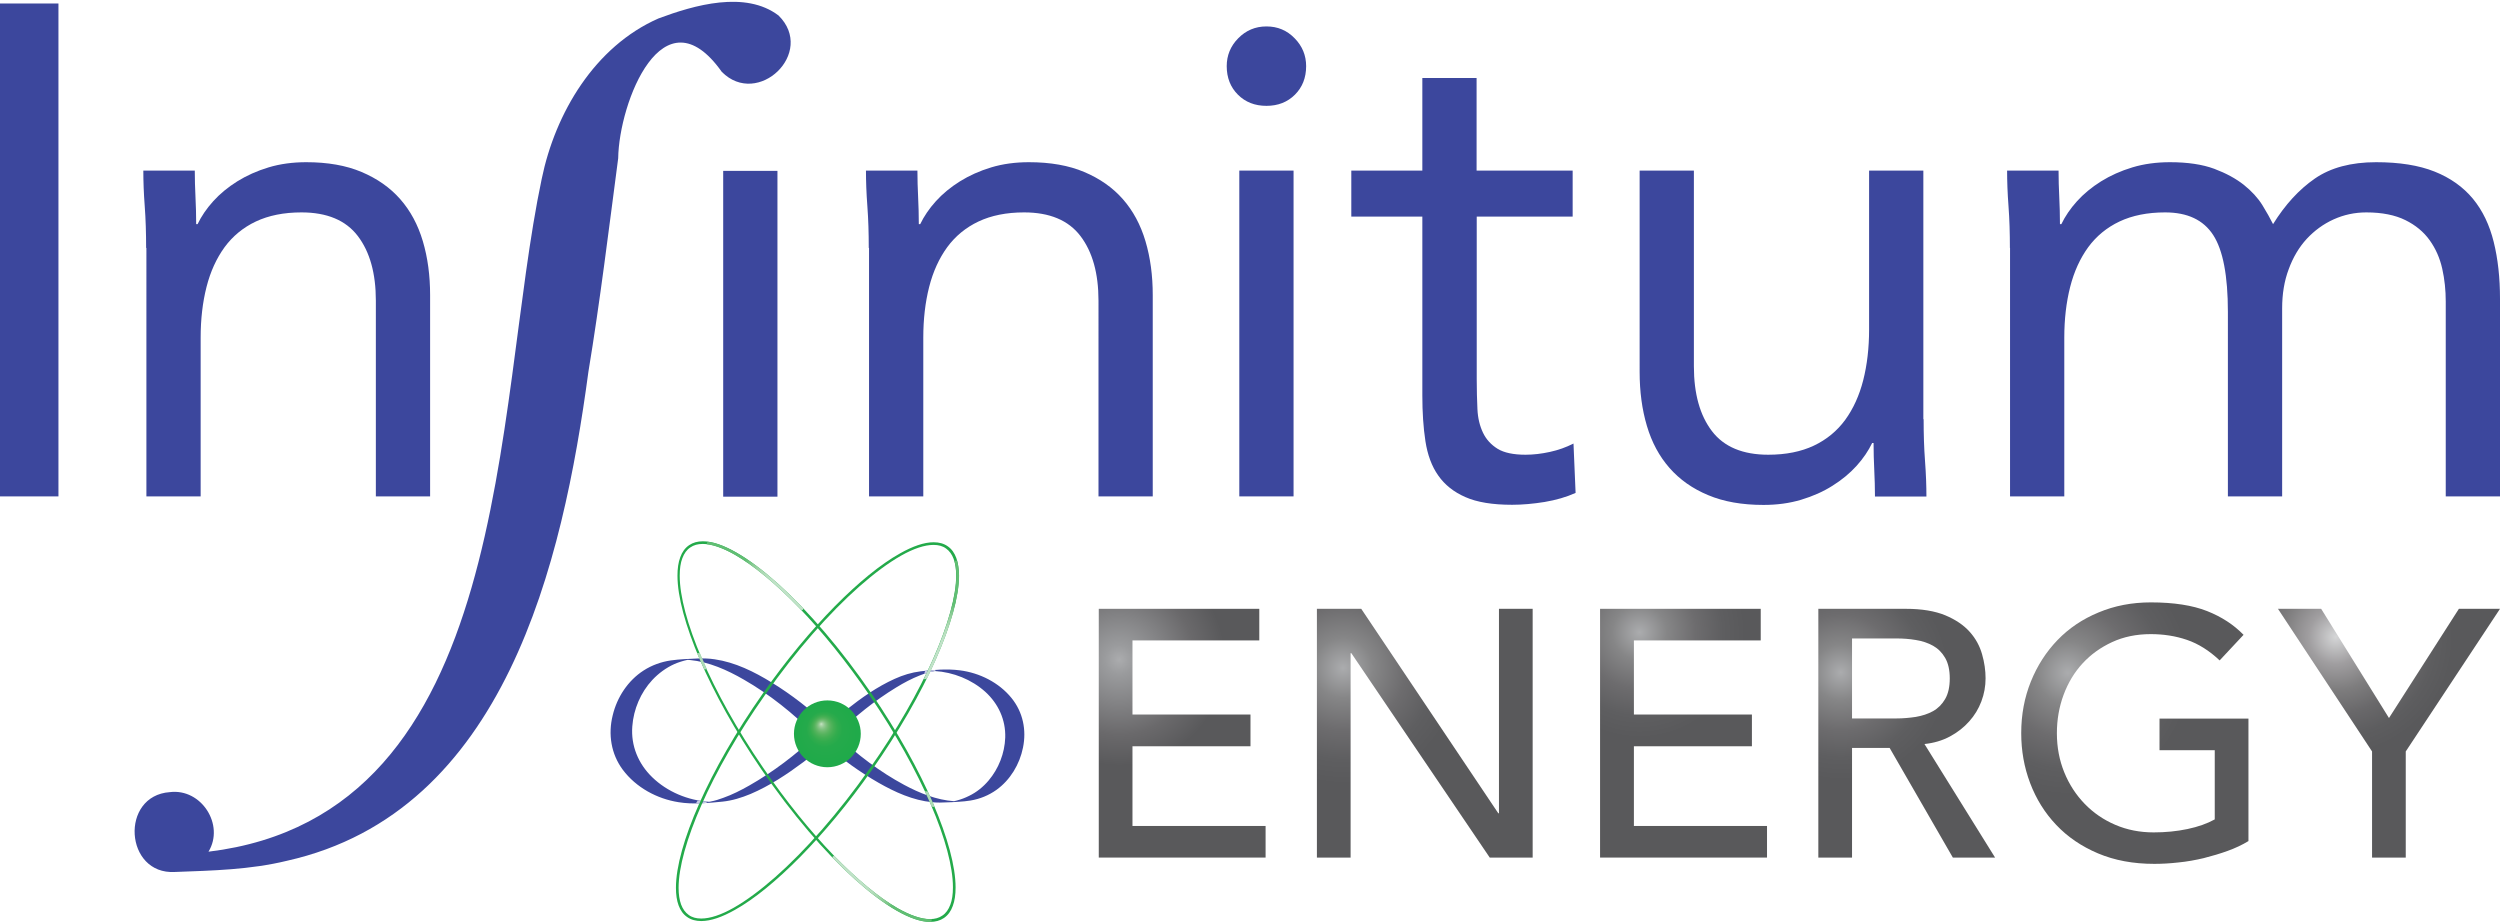
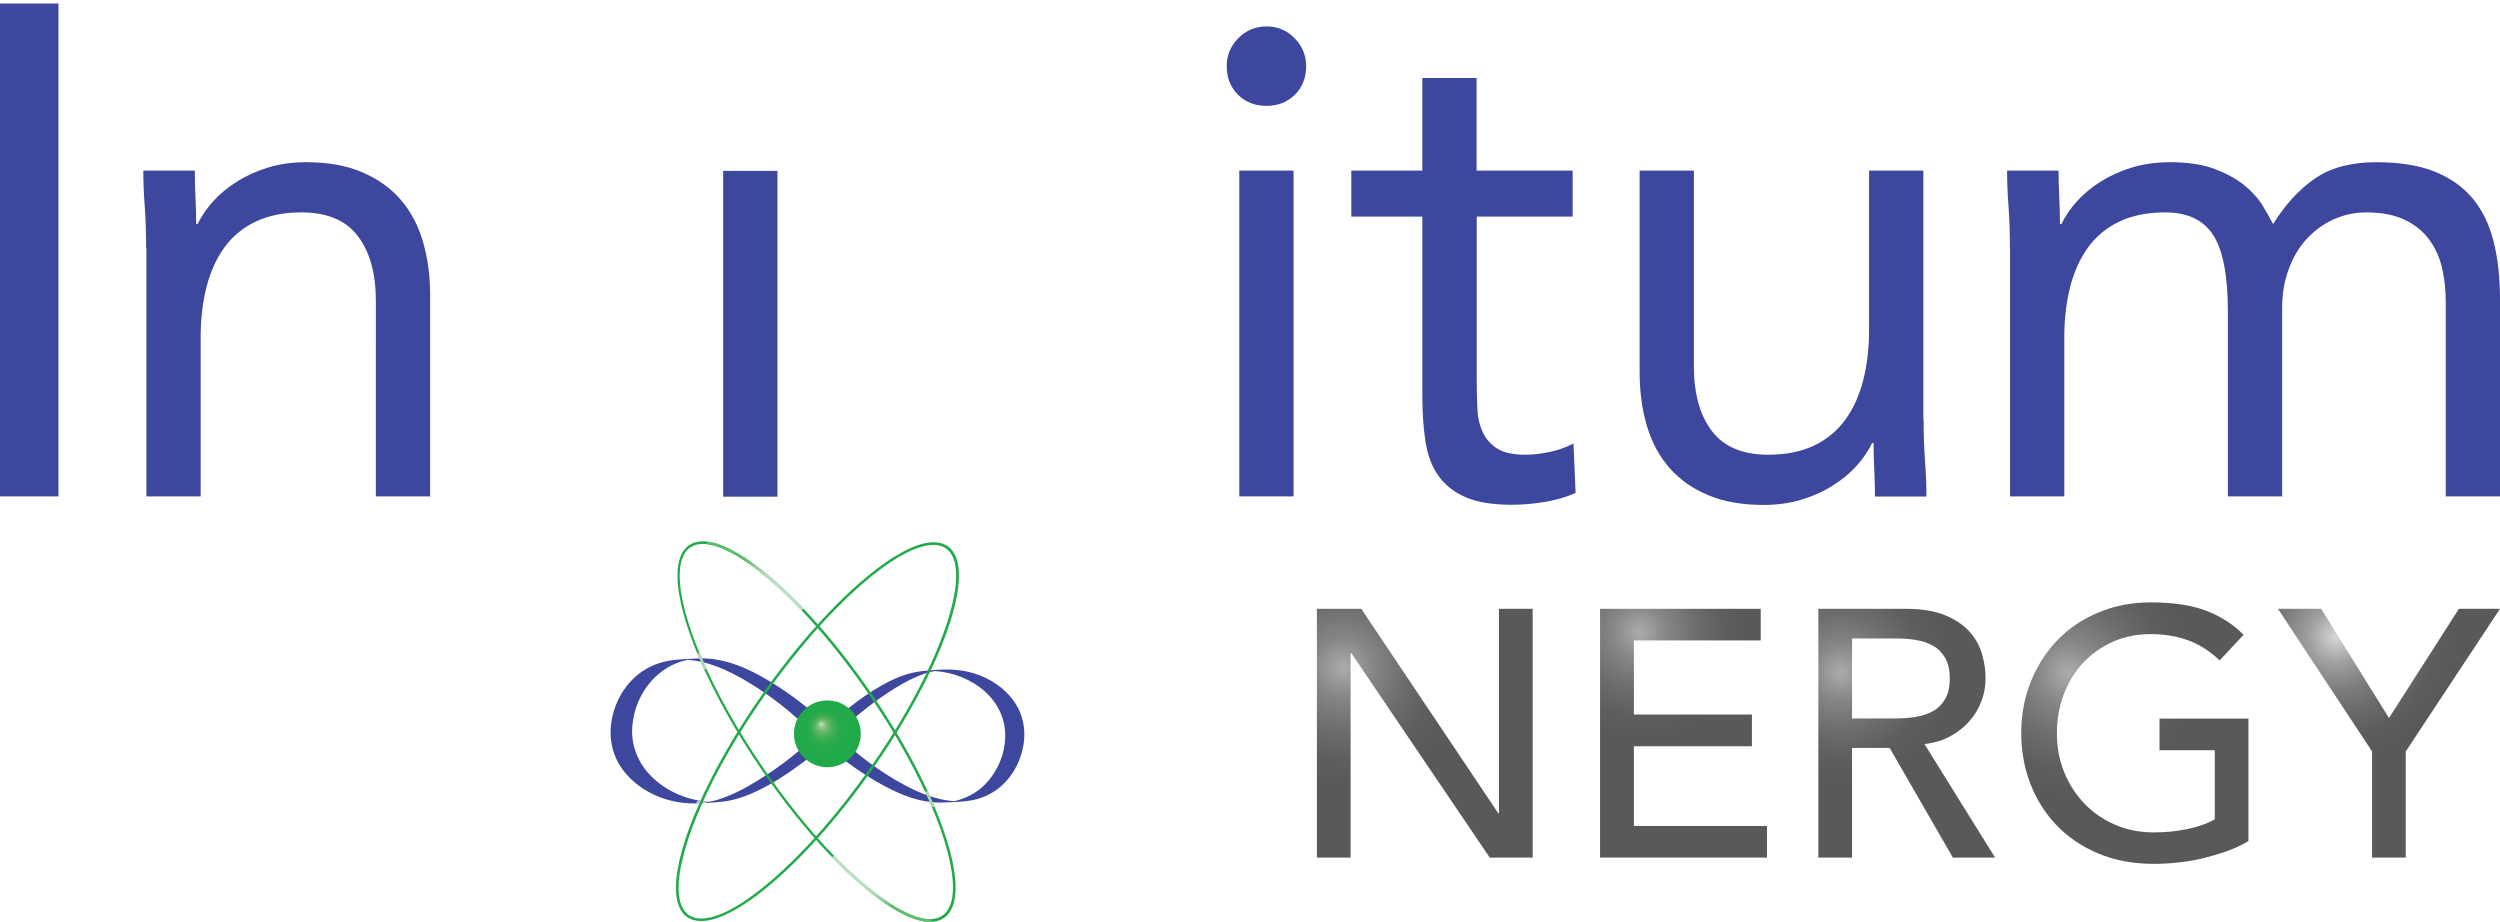
<svg xmlns="http://www.w3.org/2000/svg" version="1.1" id="Layer_3" x="0px" y="0px" viewBox="0 0 1787.9 659.3" style="enable-background:new 0 0 1787.9 659.3;" xml:space="preserve">
  <style type="text/css">
	.st0{fill:#3C479D;}
	.st1{fill:#23AA4A;}
	.st2{fill:url(#SVGID_1_);}
	.st3{fill:url(#SVGID_00000057122318829231911460000012409300075920447138_);}
	.st4{fill:url(#SVGID_00000179648081147868888600000003635373565644799106_);}
	.st5{fill:url(#SVGID_00000169533461371085390380000001836438917239932583_);}
	.st6{fill:url(#SVGID_00000044860091492839077960000009900253495736573581_);}
	.st7{fill:url(#SVGID_00000079485894405596088160000001864305823329449355_);}
	.st8{fill:url(#SVGID_00000103232560071392660710000005622594505020195505_);}
	.st9{fill:url(#SVGID_00000016046390982298863360000015179036708473827973_);}
	.st10{fill:url(#SVGID_00000096032605706989748490000016798722852043930810_);}
	.st11{fill:url(#SVGID_00000095319942060846072750000014334425709837287839_);}
	.st12{fill:url(#SVGID_00000112595346463191810210000009915619421384457402_);}
	.st13{fill:url(#SVGID_00000008855824918140750860000005252605269748144033_);}
	.st14{fill:url(#SVGID_00000110442420079465291210000006571903251240572076_);}
	.st15{fill:url(#SVGID_00000174574501386887390240000009424023082553059470_);}
</style>
  <rect y="2.5" class="st0" width="41.8" height="352.5" />
  <path class="st0" d="M104.5,177.3c0-10.6-0.3-20.6-1-29.9c-0.7-9.3-1-17.8-1-25.4h36.8c0,6.3,0.2,12.6,0.5,18.9  c0.3,6.3,0.5,12.8,0.5,19.4h1c2.7-5.6,6.4-11.1,11.2-16.4c4.8-5.3,10.5-10,17.2-14.2c6.6-4.1,14.1-7.5,22.4-10  c8.3-2.5,17.3-3.7,26.9-3.7c15.3,0,28.5,2.3,39.6,7c11.1,4.7,20.3,11.1,27.6,19.4c7.3,8.3,12.7,18.3,16.2,30.1  c3.5,11.8,5.2,24.6,5.2,38.6v143.9h-38.8V215.1c0-19.6-4.3-35-12.9-46.3c-8.6-11.3-22.1-16.9-40.3-16.9c-12.6,0-23.5,2.2-32.6,6.5  c-9.1,4.3-16.6,10.5-22.4,18.4c-5.8,8-10.1,17.4-12.9,28.4c-2.8,11-4.2,23.1-4.2,36.3v113.5h-38.8V177.3z" />
-   <path class="st0" d="M621.3,177.3c0-10.6-0.3-20.6-1-29.9c-0.7-9.3-1-17.8-1-25.4h36.8c0,6.3,0.2,12.6,0.5,18.9  c0.3,6.3,0.5,12.8,0.5,19.4h1c2.7-5.6,6.4-11.1,11.2-16.4c4.8-5.3,10.5-10,17.2-14.2c6.6-4.1,14.1-7.5,22.4-10  c8.3-2.5,17.3-3.7,26.9-3.7c15.3,0,28.5,2.3,39.6,7c11.1,4.7,20.3,11.1,27.6,19.4c7.3,8.3,12.7,18.3,16.2,30.1  c3.5,11.8,5.2,24.6,5.2,38.6v143.9h-38.8V215.1c0-19.6-4.3-35-12.9-46.3c-8.6-11.3-22.1-16.9-40.3-16.9c-12.6,0-23.5,2.2-32.6,6.5  c-9.1,4.3-16.6,10.5-22.4,18.4c-5.8,8-10.1,17.4-12.9,28.4c-2.8,11-4.2,23.1-4.2,36.3v113.5h-38.8V177.3z" />
  <path class="st0" d="M877.3,47.3c0-7.6,2.7-14.3,8.2-19.9c5.5-5.6,12.2-8.5,20.2-8.5c8,0,14.7,2.8,20.2,8.5  c5.5,5.6,8.2,12.3,8.2,19.9c0,8.3-2.7,15.1-8,20.4c-5.3,5.3-12.1,8-20.4,8c-8.3,0-15.1-2.7-20.4-8C880,62.4,877.3,55.6,877.3,47.3z" />
  <rect x="886.3" y="122" class="st0" width="38.8" height="233" />
  <path class="st0" d="M1124.8,154.9h-68.7v116.5c0,7.6,0.2,14.7,0.5,21.2c0.3,6.5,1.7,12.1,4,16.9c2.3,4.8,5.8,8.6,10.5,11.5  c4.6,2.8,11.3,4.2,19.9,4.2c5.6,0,11.5-0.7,17.4-2c6-1.3,11.6-3.3,16.9-6l1.5,35.3c-6.6,3-14,5.1-22.2,6.5c-8.1,1.3-15.9,2-23.2,2  c-13.9,0-25.1-1.8-33.4-5.5c-8.3-3.6-14.8-8.8-19.4-15.4c-4.7-6.6-7.7-14.9-9.2-24.6c-1.5-9.8-2.2-20.7-2.2-32.6v-128h-50.8V122  h50.8V55.8h38.8V122h68.7V154.9z" />
  <path class="st0" d="M1375.7,299.8c0,10.6,0.3,20.6,1,29.9c0.7,9.3,1,17.8,1,25.4h-36.8c0-6.3-0.2-12.6-0.5-18.9  c-0.3-6.3-0.5-12.8-0.5-19.4h-1c-2.7,5.6-6.4,11.1-11.2,16.4c-4.8,5.3-10.5,10-17.2,14.2c-6.6,4.2-14.1,7.5-22.4,10  c-8.3,2.5-17.3,3.7-26.9,3.7c-15.3,0-28.5-2.3-39.6-7c-11.1-4.6-20.3-11.1-27.6-19.4c-7.3-8.3-12.7-18.3-16.2-30.1  c-3.5-11.8-5.2-24.6-5.2-38.6V122h38.8V262c0,19.6,4.3,35,12.9,46.3c8.6,11.3,22.1,16.9,40.3,16.9c12.6,0,23.5-2.2,32.6-6.5  c9.1-4.3,16.6-10.5,22.4-18.4c5.8-8,10.1-17.4,12.9-28.4c2.8-11,4.2-23.1,4.2-36.3V122h38.8V299.8z" />
  <path class="st0" d="M1437.4,177.3c0-10.6-0.3-20.6-1-29.9c-0.7-9.3-1-17.8-1-25.4h36.8c0,6.3,0.2,12.6,0.5,18.9  c0.3,6.3,0.5,12.8,0.5,19.4h1c2.7-5.6,6.4-11.1,11.2-16.4c4.8-5.3,10.5-10,17.2-14.2c6.6-4.1,14.1-7.5,22.4-10  c8.3-2.5,17.3-3.7,26.9-3.7c12.6,0,23.2,1.6,31.6,4.7c8.5,3.2,15.5,7,21.2,11.5c5.6,4.5,10,9.3,13.2,14.4c3.2,5.2,5.7,9.7,7.7,13.7  c8.6-13.9,18.6-24.8,29.9-32.6c11.3-7.8,25.9-11.7,43.8-11.7c16.6,0,30.5,2.2,41.8,6.7c11.3,4.5,20.4,11,27.4,19.4  c7,8.5,11.9,18.8,14.9,30.9c3,12.1,4.5,25.6,4.5,40.6v141.4h-38.8V215.6c0-8-0.8-15.8-2.5-23.4c-1.7-7.6-4.7-14.4-9-20.4  c-4.3-6-10.1-10.8-17.4-14.4c-7.3-3.6-16.6-5.5-27.9-5.5c-8.3,0-16.1,1.7-23.4,5c-7.3,3.3-13.7,8-19.2,13.9  c-5.5,6-9.8,13.2-12.9,21.7c-3.2,8.5-4.7,17.8-4.7,28.1v134.4h-38.8V223.1c0-25.9-3.5-44.2-10.5-55c-7-10.8-18.4-16.2-34.4-16.2  c-12.6,0-23.5,2.2-32.6,6.5c-9.1,4.3-16.6,10.5-22.4,18.4c-5.8,8-10.1,17.4-12.9,28.4c-2.8,11-4.2,23.1-4.2,36.3v113.5h-38.8V177.3z  " />
  <path class="st0" d="M628.3,559.8c11.7,6.7,24.7,12.6,38.3,13.9c3.7,0.4,7.3,0.3,11,0.1c1,0,5.5-0.2,7.9-0.4  c2.9-0.2,5.8-0.4,8.6-0.9c6.7-1.1,13-3.7,18.5-7.6c9.9-7.1,16.6-18.3,19-30.2c2.6-12.6,0-25.4-8.2-35.5c-9-11.1-22.8-18-36.9-19.8  c-9.2-1.2-18.9-0.4-28.1,0.7c-6.5,0.8-12.6,2.7-18.6,5.4c-12.4,5.6-23.8,13.6-34.5,22.1c-4.6,3.6-9.1,7.4-13.5,11.3  c-12.2-11.6-25.7-22.1-39.9-30.8c-12.5-7.7-26.2-14.5-40.8-16.6c-3.9-0.6-7.8-0.7-11.8-0.6c-6.5,0.3-13.1,0.5-19.5,1.4  c-6.9,1-13.6,3.4-19.5,7.2c-11.2,7.2-19,19.1-22.1,32c-3.4,13.6-1.2,27.7,7.2,39c9.5,12.7,24.5,20.8,39.9,23.2  c10.3,1.7,21,0.6,31.3-0.4c7-0.7,13.7-2.8,20.2-5.5c13.6-5.8,26.1-14.1,37.9-22.9c5.3-4,10.5-8.1,15.6-12.4  C602.1,542.9,615,552.2,628.3,559.8 M641,491.6c5.4-3.3,11-6.3,16.9-8.6c2.7-1.1,5.4-2,8.2-2.6c0.8-0.2,1.6-0.4,2.4-0.5  c13.2,0.8,26.3,6,36.2,14.9c9.3,8.5,14.6,20,14.2,32.7c-0.4,11.2-4.7,22.2-11.9,30.7c-3.9,4.6-8.6,8.4-14,11  c-2.8,1.4-5.7,2.5-8.7,3.3c-0.7,0.2-1.3,0.3-2,0.5c-12.6-0.9-24.7-5.8-35.7-11.7c-17.3-9.3-33.4-21.5-47.7-35  c-0.2-0.2-0.3-0.3-0.5-0.5c0.1-0.1,0.2-0.2,0.4-0.3c0,0-0.3,0.1-0.6,0.1l0.1-0.1c0.3,0,0.5,0,0.5,0c-0.1-0.1-0.2-0.2-0.3-0.3  C611.2,512.5,625.6,501,641,491.6 M535.8,561.8c-6,3.4-12.1,6.5-18.6,8.8c-2.9,1.1-5.8,2-8.9,2.6c-0.4,0.1-0.8,0.2-1.3,0.2l-0.1,0  c-14.9-1-29.7-7.1-40.5-17.6c-9.9-9.6-15.3-22.5-14.2-36.4c0.9-12.2,6-24.2,14.3-33.1c4.5-4.8,9.8-8.7,15.8-11.4  c3-1.3,6.2-2.3,9.4-3c0.5,0,1,0.1,1.6,0.1c13.7,1.3,26.8,7.2,38.6,14c18.5,10.6,35.5,24.3,50.6,39.4c0.3,0.3,0.6,0.6,0.9,0.9  C569,539.8,552.9,552.1,535.8,561.8" />
  <path class="st1" d="M622.6,496.7l-0.8,0.5c18.7,27.3,33.6,54.3,43.9,78.2c10.3,23.9,15.8,44.6,15.8,59.2c0,4.9-0.6,9.2-1.9,12.5  c-1.3,3.4-3.1,6-5.7,7.7c-2.4,1.7-5.4,2.5-8.9,2.5c-6.2,0-14.1-2.7-23.1-7.8c-13.4-7.7-29.2-20.8-45.8-37.9  c-16.6-17.2-33.8-38.4-50.3-62.5c-18.7-27.3-33.6-54.3-43.9-78.2c-10.3-23.9-15.8-44.6-15.8-59.2c0-4.9,0.6-9.2,1.9-12.5  c1.3-3.4,3.1-6,5.7-7.7c2.4-1.7,5.4-2.5,8.9-2.5c6.2,0,14.1,2.7,23.1,7.8c13.4,7.7,29.2,20.8,45.8,37.9  c16.6,17.2,33.8,38.4,50.3,62.5L622.6,496.7l0.8-0.5c-22-32.2-45.5-59.4-66.8-78.6c-10.7-9.6-20.8-17.2-29.9-22.4  c-9.1-5.2-17.2-8.1-24-8.1c-3.8,0-7.1,0.9-9.9,2.8c-2.9,2-5,4.9-6.3,8.6c-1.4,3.7-2,8.1-2,13.2c0,15.1,5.7,35.9,16,60  c10.3,24,25.3,51.1,44,78.5c22,32.2,45.5,59.4,66.8,78.6c10.7,9.6,20.8,17.2,29.9,22.4c9.1,5.2,17.2,8.1,24,8.1  c3.8,0,7.1-0.9,9.9-2.8c2.9-2,5-4.9,6.3-8.6c1.4-3.7,2-8.1,2-13.2c0-15.1-5.7-35.9-16-60c-10.3-24-25.3-51.1-44-78.5L622.6,496.7" />
  <path class="st1" d="M622.8,550.1l-0.8-0.5c-22.3,31.8-46.1,58.7-67.5,77.6c-10.7,9.4-20.8,16.9-29.8,22c-9,5.1-16.9,7.7-23.2,7.7  c-3.6,0-6.6-0.8-9-2.6c-2.4-1.7-4.2-4.2-5.4-7.4c-1.2-3.3-1.8-7.3-1.8-12c0-14.5,5.8-35.3,16.4-59.3c10.6-24,26.1-51.2,45.4-78.6  c22.3-31.8,46.1-58.7,67.5-77.6c10.7-9.4,20.8-16.9,29.8-22c9-5.1,16.9-7.7,23.2-7.7c3.6,0,6.6,0.8,9,2.6c2.4,1.7,4.2,4.2,5.4,7.4  c1.2,3.3,1.8,7.3,1.8,12c0,14.5-5.8,35.3-16.4,59.3c-10.6,24-26.1,51.2-45.4,78.6L622.8,550.1l0.8,0.5  c19.3-27.5,34.9-54.8,45.6-78.9c10.7-24.1,16.6-45.1,16.6-60.1c0-4.9-0.6-9.1-1.9-12.6c-1.3-3.5-3.3-6.4-6.1-8.3  c-2.8-2-6.2-2.9-10.1-2.9c-6.8,0-14.9,2.8-24.1,8c-13.8,7.7-29.8,20.8-46.7,37.9c-16.8,17.1-34.5,38.2-51.3,62.2  c-19.4,27.5-34.9,54.8-45.6,78.9c-10.7,24.1-16.6,45.1-16.6,60.1c0,4.9,0.6,9.1,1.9,12.6c1.3,3.5,3.3,6.4,6.1,8.3  c2.8,2,6.2,2.9,10.1,2.9c6.8,0,14.9-2.8,24.1-8c13.8-7.7,29.8-20.8,46.7-37.9c16.8-17.1,34.5-38.2,51.3-62.2L622.8,550.1" />
  <radialGradient id="SVGID_1_" cx="591.722" cy="524.794" r="23.875" fx="587.271" fy="517.727" gradientUnits="userSpaceOnUse">
    <stop offset="0" style="stop-color:#C6E4C6" />
    <stop offset="3.088620e-02" style="stop-color:#B1D8AE" />
    <stop offset="7.598803e-02" style="stop-color:#96CB95" />
    <stop offset="0.127" style="stop-color:#7EC17F" />
    <stop offset="0.183" style="stop-color:#69B96C" />
    <stop offset="0.246" style="stop-color:#55B35D" />
    <stop offset="0.32" style="stop-color:#43AF53" />
    <stop offset="0.411" style="stop-color:#32AC4D" />
    <stop offset="0.54" style="stop-color:#25AA4B" />
    <stop offset="0.896" style="stop-color:#20AA4A" />
  </radialGradient>
  <circle class="st2" cx="591.7" cy="524.8" r="23.9" />
  <radialGradient id="SVGID_00000091009827314676547740000002634781180933533580_" cx="-62.403" cy="-178.153" r="1" gradientTransform="matrix(75.747 0 0 -75.747 5527.332 -13022.798)" gradientUnits="userSpaceOnUse">
    <stop offset="0" style="stop-color:#ABACAE" />
    <stop offset="0.137" style="stop-color:#9A9B9D" />
    <stop offset="0.71" style="stop-color:#6A696B" />
    <stop offset="1" style="stop-color:#59595B" />
  </radialGradient>
-   <polygon style="fill:url(#SVGID_00000091009827314676547740000002634781180933533580_);" points="785.8,435.4 900.6,435.4   900.6,458 809.9,458 809.9,511 894.3,511 894.3,533.7 809.9,533.7 809.9,590.7 905.1,590.7 905.1,613.3 785.8,613.3 " />
  <radialGradient id="SVGID_00000136399340361710818200000003776308818131701168_" cx="-62.403" cy="-178.167" r="1" gradientTransform="matrix(83.261 0 0 -83.261 6156.281 -14356.69)" gradientUnits="userSpaceOnUse">
    <stop offset="0" style="stop-color:#ABACAE" />
    <stop offset="0.257" style="stop-color:#868687" />
    <stop offset="0.534" style="stop-color:#6D6C6E" />
    <stop offset="0.789" style="stop-color:#5E5E60" />
    <stop offset="1" style="stop-color:#59595B" />
  </radialGradient>
  <polygon style="fill:url(#SVGID_00000136399340361710818200000003776308818131701168_);" points="941.8,435.4 973.5,435.4   1071.5,581.6 1072,581.6 1072,435.4 1096.1,435.4 1096.1,613.3 1065.4,613.3 966.4,467.1 965.9,467.1 965.9,613.3 941.8,613.3 " />
  <radialGradient id="SVGID_00000162331066159120295980000013020541389441783973_" cx="-62.403" cy="-178.153" r="1" gradientTransform="matrix(75.747 0 0 -75.747 5899.388 -13042.305)" gradientUnits="userSpaceOnUse">
    <stop offset="0" style="stop-color:#ABACAE" />
    <stop offset="0.257" style="stop-color:#868687" />
    <stop offset="0.534" style="stop-color:#6D6C6E" />
    <stop offset="0.789" style="stop-color:#5E5E60" />
    <stop offset="1" style="stop-color:#59595B" />
  </radialGradient>
  <polygon style="fill:url(#SVGID_00000162331066159120295980000013020541389441783973_);" points="1144.3,435.4 1259.2,435.4   1259.2,458 1168.5,458 1168.5,511 1252.9,511 1252.9,533.7 1168.5,533.7 1168.5,590.7 1263.7,590.7 1263.7,613.3 1144.3,613.3 " />
  <radialGradient id="SVGID_00000147917782549458562230000008387092019830121353_" cx="-62.403" cy="-178.155" r="1" gradientTransform="matrix(77.161 0 0 -77.161 6131.521 -13265.831)" gradientUnits="userSpaceOnUse">
    <stop offset="0" style="stop-color:#ABACAE" />
    <stop offset="0.257" style="stop-color:#868687" />
    <stop offset="0.534" style="stop-color:#6D6C6E" />
    <stop offset="0.789" style="stop-color:#5E5E60" />
    <stop offset="1" style="stop-color:#59595B" />
  </radialGradient>
  <path style="fill:url(#SVGID_00000147917782549458562230000008387092019830121353_);" d="M1300.4,435.4h62.6  c11.4,0,20.8,1.6,28.1,4.6c7.4,3.1,13.2,7,17.5,11.8c4.3,4.8,7.2,10.1,8.9,16.1c1.7,5.9,2.5,11.7,2.5,17.2c0,5.7-1,11.2-3,16.5  c-2,5.3-4.9,10.1-8.7,14.3c-3.8,4.3-8.4,7.9-13.8,10.8c-5.4,2.9-11.5,4.7-18.2,5.4l50.5,81.2h-30.2l-45.2-78.4h-26.9v78.4h-24.1  V435.4z M1324.5,513.8h31.7c4.7,0,9.3-0.4,13.9-1.1c4.6-0.8,8.7-2.1,12.3-4.1c3.6-2,6.5-4.9,8.7-8.7c2.2-3.8,3.3-8.7,3.3-14.7  c0-6-1.1-10.9-3.3-14.7c-2.2-3.8-5.1-6.7-8.7-8.7c-3.6-2-7.7-3.4-12.3-4.1c-4.6-0.8-9.3-1.1-13.9-1.1h-31.7V513.8z" />
  <radialGradient id="SVGID_00000028310394556057479880000016354254986196095888_" cx="-62.403" cy="-178.174" r="1" gradientTransform="matrix(87.599 0 0 -87.599 6945.31 -15126.739)" gradientUnits="userSpaceOnUse">
    <stop offset="0" style="stop-color:#ABACAE" />
    <stop offset="0.257" style="stop-color:#868687" />
    <stop offset="0.534" style="stop-color:#6D6C6E" />
    <stop offset="0.789" style="stop-color:#5E5E60" />
    <stop offset="1" style="stop-color:#59595B" />
  </radialGradient>
  <path style="fill:url(#SVGID_00000028310394556057479880000016354254986196095888_);" d="M1608,513.8v87.7c-4.4,2.7-9.3,5-14.8,7  c-5.5,2-11.3,3.7-17.2,5.2c-5.9,1.4-12,2.5-18.1,3.1c-6.1,0.7-11.9,1-17.2,1c-15.1,0-28.5-2.5-40.3-7.5c-11.8-5-21.8-11.8-29.9-20.4  c-8.1-8.5-14.3-18.5-18.6-29.8c-4.3-11.3-6.4-23.2-6.4-35.8c0-13.2,2.3-25.5,6.9-36.9c4.6-11.4,11-21.3,19.1-29.7  c8.1-8.4,17.9-15,29.3-19.7c11.4-4.8,23.9-7.2,37.4-7.2c16.4,0,29.8,2.1,40.2,6.2c10.4,4.1,19.1,9.8,26.1,17l-17.1,18.3  c-7.4-7-15.2-11.9-23.4-14.7c-8.2-2.8-16.8-4.1-25.9-4.1c-10.2,0-19.4,1.9-27.6,5.7c-8.2,3.8-15.2,8.8-21.1,15.2  c-5.9,6.4-10.4,13.9-13.6,22.5c-3.2,8.6-4.8,17.8-4.8,27.5c0,10.1,1.8,19.4,5.3,28c3.5,8.6,8.4,16.1,14.6,22.5  c6.2,6.4,13.5,11.4,21.9,15c8.4,3.6,17.5,5.4,27.4,5.4c8.5,0,16.6-0.8,24.2-2.4c7.6-1.6,14.1-3.9,19.5-6.9v-49.5h-39.5v-22.6H1608z" />
  <radialGradient id="SVGID_00000048465276734679664840000000474770903800793238_" cx="-62.403" cy="-178.169" r="0.999" gradientTransform="matrix(84.318 0 0 -84.318 6932.201 -14567.385)" gradientUnits="userSpaceOnUse">
    <stop offset="0" style="stop-color:#D5D6D7" />
    <stop offset="4.358768e-03" style="stop-color:#D4D5D6" />
    <stop offset="0.23" style="stop-color:#A09EA0" />
    <stop offset="0.448" style="stop-color:#7E7D7E" />
    <stop offset="0.654" style="stop-color:#69686A" />
    <stop offset="0.843" style="stop-color:#5D5D5F" />
    <stop offset="1" style="stop-color:#59595B" />
  </radialGradient>
  <polygon style="fill:url(#SVGID_00000048465276734679664840000000474770903800793238_);" points="1696.4,537.4 1629.1,435.4   1660,435.4 1708.5,513.5 1758.5,435.4 1787.9,435.4 1720.5,537.4 1720.5,613.3 1696.4,613.3 " />
  <rect x="517.2" y="122.2" class="st0" width="38.8" height="233" />
-   <path class="st0" d="M556.8,11.1c-23.7-18-60.2-7.5-85.9,2.1c-45.5,20-73.8,67.5-83.5,114.8c-34.8,164.5-19.6,454.6-238.3,481.1  c11.7-19.2-5.1-45.4-27.6-42.6c-35.9,2.5-32.4,59.2,3.6,57.1c26.8-1,53.9-1.6,80.1-8c156-34.9,197.2-212.9,215.6-349.7  c8.3-50.1,14.7-102.7,21.3-152.7c0.6-40.1,32.1-121,74.1-61.8C542,77.4,583.6,37.6,556.8,11.1z" />
  <linearGradient id="SVGID_00000121249342285289858840000002163739008853581230_" gradientUnits="userSpaceOnUse" x1="-62.342" y1="-178.181" x2="-61.342" y2="-178.181" gradientTransform="matrix(78.858 -39.714 -39.714 -78.858 -1716.781 -16024.606)">
    <stop offset="0" style="stop-color:#5ABC6C" />
    <stop offset="0.136" style="stop-color:#5ABC6C" />
    <stop offset="0.366" style="stop-color:#5ABC6C" />
    <stop offset="0.381" style="stop-color:#62BE73" />
    <stop offset="0.445" style="stop-color:#7FC78B" />
    <stop offset="0.509" style="stop-color:#94CF9D" />
    <stop offset="0.573" style="stop-color:#A3D5AB" />
    <stop offset="0.637" style="stop-color:#ABD9B4" />
    <stop offset="0.702" style="stop-color:#AEDAB7" />
    <stop offset="1" style="stop-color:#AEDAB7" />
  </linearGradient>
  <path style="fill:url(#SVGID_00000121249342285289858840000002163739008853581230_);" d="M498.4,467c0.5,1.3,1.1,2.6,1.7,3.9  c0.1,0.3,0.2,0.5,0.4,0.8c0.2,0.5,0.5,1.1,0.7,1.6c0.8,1.8,1.6,3.6,2.4,5.4c0.7,0,1.4-0.1,2-0.1c-0.7-1.6-1.4-3.2-2.1-4.7  c-0.4-1-0.8-1.9-1.2-2.9c0,0,0-0.1-0.1-0.1c-0.5-1.3-1.1-2.5-1.6-3.8C499.8,467,499.1,467,498.4,467" />
  <linearGradient id="SVGID_00000032625557253798266450000017129322915790589323_" gradientUnits="userSpaceOnUse" x1="-62.464" y1="-178.454" x2="-61.464" y2="-178.454" gradientTransform="matrix(-78.858 39.714 39.714 78.858 2888.958 17093.281)">
    <stop offset="0" style="stop-color:#5ABC6C" />
    <stop offset="0.136" style="stop-color:#5ABC6C" />
    <stop offset="0.366" style="stop-color:#5ABC6C" />
    <stop offset="0.381" style="stop-color:#62BE73" />
    <stop offset="0.445" style="stop-color:#7FC78B" />
    <stop offset="0.509" style="stop-color:#94CF9D" />
    <stop offset="0.573" style="stop-color:#A3D5AB" />
    <stop offset="0.637" style="stop-color:#ABD9B4" />
    <stop offset="0.702" style="stop-color:#AEDAB7" />
    <stop offset="1" style="stop-color:#AEDAB7" />
  </linearGradient>
  <path style="fill:url(#SVGID_00000032625557253798266450000017129322915790589323_);" d="M661.4,565.9c0.4,0.9,0.9,1.9,1.3,2.8  c0.7,1.6,1.5,3.3,2.2,4.9c0.3,0.6,0.6,1.3,0.8,1.9c0.2,0.5,0.4,1,0.6,1.4c0.7,0.1,1.4,0.2,2.2,0.3c-0.3-0.8-0.7-1.7-1.1-2.5  c-0.1-0.3-0.3-0.6-0.4-0.9c-0.6-1.4-1.2-2.8-1.9-4.3c-0.5-1.2-1-2.3-1.6-3.5C662.8,566,662.1,565.9,661.4,565.9" />
  <linearGradient id="SVGID_00000176038375809883012260000001321199523130801553_" gradientUnits="userSpaceOnUse" x1="-62.463" y1="-178.257" x2="-61.463" y2="-178.257" gradientTransform="matrix(75.042 34.01 34.01 -75.042 11253.065 -10858.022)">
    <stop offset="0" style="stop-color:#61BE73" />
    <stop offset="0.136" style="stop-color:#61BE73" />
    <stop offset="0.366" style="stop-color:#61BE73" />
    <stop offset="0.4" style="stop-color:#76C484" />
    <stop offset="0.459" style="stop-color:#92CE9B" />
    <stop offset="0.519" style="stop-color:#A7D7AE" />
    <stop offset="0.579" style="stop-color:#B6DDBC" />
    <stop offset="0.64" style="stop-color:#BEE1C5" />
    <stop offset="0.702" style="stop-color:#C1E2C8" />
    <stop offset="1" style="stop-color:#C1E2C8" />
  </linearGradient>
  <path style="fill:url(#SVGID_00000176038375809883012260000001321199523130801553_);" d="M505.9,387.4c-0.2,0.6-0.4,1.2-0.5,1.8  c5.8,0.6,12.7,3.2,20.4,7.7c13.4,7.7,29.2,20.8,45.8,37.9c0.4,0.4,0.8,0.9,1.3,1.3c0.3,0.1,0.6,0.2,0.8,0.2c0.3,0,0.5-0.1,0.6-0.4  c0.1-0.3,0.1-0.6,0-1c-6-6.3-11.9-12-17.6-17.2c-10.7-9.6-20.8-17.2-29.9-22.4C519,390.8,512,388.1,505.9,387.4" />
  <linearGradient id="SVGID_00000026130711621246722800000010262506850965932726_" gradientUnits="userSpaceOnUse" x1="-62.255" y1="-178.433" x2="-61.255" y2="-178.433" gradientTransform="matrix(6.135 -80.737 -80.737 -6.135 -13528.22 -5475.047)">
    <stop offset="0" style="stop-color:#6E79BA" />
    <stop offset="0.136" style="stop-color:#6E79BA" />
    <stop offset="0.366" style="stop-color:#6E79BA" />
    <stop offset="0.379" style="stop-color:#747EBD" />
    <stop offset="0.442" style="stop-color:#8F96C9" />
    <stop offset="0.506" style="stop-color:#A6ACD5" />
    <stop offset="0.57" style="stop-color:#B7BDDD" />
    <stop offset="0.635" style="stop-color:#C2C7E2" />
    <stop offset="0.702" style="stop-color:#C6CBE4" />
    <stop offset="1" style="stop-color:#C6CBE4" />
  </linearGradient>
  <path style="fill:url(#SVGID_00000026130711621246722800000010262506850965932726_);" d="M502.9,573.1c-0.2,0.5-0.4,1-0.6,1.4  c1,0,1.9-0.1,2.9-0.2c0.1-0.3,0.2-0.5,0.3-0.8c0-0.1,0-0.1,0.1-0.2C504.6,573.3,503.8,573.2,502.9,573.1 M499,572.5  c-0.5,0.7-0.9,1.4-1.4,2.1c0.9,0,1.7,0,2.6,0c0.3-0.6,0.5-1.2,0.8-1.8C500.3,572.8,499.6,572.6,499,572.5" />
  <linearGradient id="SVGID_00000095322730591129932380000016163461885804477579_" gradientUnits="userSpaceOnUse" x1="-62.347" y1="-178.526" x2="-61.347" y2="-178.526" gradientTransform="matrix(-76.802 -32.5 -32.5 76.802 -9921.426 12338.08)">
    <stop offset="0" style="stop-color:#61BE73" />
    <stop offset="0.136" style="stop-color:#61BE73" />
    <stop offset="0.366" style="stop-color:#61BE73" />
    <stop offset="0.4" style="stop-color:#76C484" />
    <stop offset="0.459" style="stop-color:#92CE9B" />
    <stop offset="0.519" style="stop-color:#A7D7AE" />
    <stop offset="0.579" style="stop-color:#B6DDBC" />
    <stop offset="0.64" style="stop-color:#BEE1C5" />
    <stop offset="0.702" style="stop-color:#C1E2C8" />
    <stop offset="1" style="stop-color:#C1E2C8" />
  </linearGradient>
  <path style="fill:url(#SVGID_00000095322730591129932380000016163461885804477579_);" d="M596.6,612.2c-0.7,0-1.1,0.2-1.2,0.6  c0,0.2,0,0.4,0,0.6c5.4,5.6,10.7,10.7,15.9,15.4c10.7,9.6,20.8,17.2,29.9,22.4c9.1,5.2,17.2,8.1,24,8.1c0,0,0,0,0,0  c0.3,0,0.6,0,0.8,0c0.2-0.6,0.3-1.3,0.4-1.9c-0.4,0-0.8,0-1.2,0c0,0,0,0,0,0c-6.2,0-14.1-2.7-23.1-7.8  c-13.3-7.6-28.9-20.5-45.3-37.4C596.7,612.2,596.6,612.2,596.6,612.2" />
  <linearGradient id="SVGID_00000158742183234199236840000006789563912193363636_" gradientUnits="userSpaceOnUse" x1="-62.541" y1="-178.462" x2="-61.541" y2="-178.462" gradientTransform="matrix(-7.099 86.37 86.37 7.099 15641.597 7068.528)">
    <stop offset="0" style="stop-color:#6E79BA" />
    <stop offset="0.136" style="stop-color:#6E79BA" />
    <stop offset="0.366" style="stop-color:#6E79BA" />
    <stop offset="0.379" style="stop-color:#747EBD" />
    <stop offset="0.442" style="stop-color:#8F96C9" />
    <stop offset="0.506" style="stop-color:#A6ACD5" />
    <stop offset="0.57" style="stop-color:#B7BDDD" />
    <stop offset="0.635" style="stop-color:#C2C7E2" />
    <stop offset="0.702" style="stop-color:#C6CBE4" />
    <stop offset="1" style="stop-color:#C6CBE4" />
  </linearGradient>
-   <path style="fill:url(#SVGID_00000158742183234199236840000006789563912193363636_);" d="M663.5,479.6c-0.6,0.1-1.3,0.1-1.9,0.2  c-0.2,0.7-0.5,1.4-0.6,2.1c0.5-0.2,1.1-0.4,1.7-0.5C662.9,480.7,663.2,480.2,663.5,479.6 M669.3,479.1c-1.2,0.1-2.5,0.2-3.7,0.3  c-0.2,0.4-0.4,0.8-0.6,1.3c0.3-0.1,0.6-0.2,0.9-0.2c0.8-0.2,1.6-0.4,2.4-0.5c0.1,0,0.2,0,0.2,0C668.9,479.6,669.1,479.4,669.3,479.1  " />
  <linearGradient id="SVGID_00000034794361173999253510000013562377742678116237_" gradientUnits="userSpaceOnUse" x1="-62.542" y1="-178.399" x2="-61.542" y2="-178.399" gradientTransform="matrix(-7.099 86.37 86.37 7.099 15641.597 7068.528)">
    <stop offset="0" style="stop-color:#61BE73" />
    <stop offset="0.136" style="stop-color:#61BE73" />
    <stop offset="0.366" style="stop-color:#61BE73" />
    <stop offset="0.4" style="stop-color:#76C484" />
    <stop offset="0.459" style="stop-color:#92CE9B" />
    <stop offset="0.519" style="stop-color:#A7D7AE" />
    <stop offset="0.579" style="stop-color:#B6DDBC" />
    <stop offset="0.64" style="stop-color:#BEE1C5" />
    <stop offset="0.702" style="stop-color:#C1E2C8" />
    <stop offset="1" style="stop-color:#C1E2C8" />
  </linearGradient>
-   <path style="fill:url(#SVGID_00000034794361173999253510000013562377742678116237_);" d="M684.4,400.9c-0.7,0-1.3,0-1.9,0.1  c0.9,3,1.4,6.6,1.4,10.7c0,14.5-5.8,35.3-16.4,59.3c-1.3,2.8-2.6,5.7-4,8.6c-0.3,0.6-0.6,1.2-0.8,1.7c-0.6,1.3-1.3,2.6-1.9,4  c0.1,0.3,0.3,0.5,0.6,0.5c0,0,0.1,0,0.1,0c0.4-0.1,0.9-0.3,1.5-0.6c0.8-1.5,1.5-3.1,2.2-4.6c0.2-0.4,0.4-0.8,0.6-1.3  c1.2-2.6,2.4-5.1,3.5-7.7c10.7-24.1,16.6-45.1,16.6-60.1C685.7,407.6,685.3,404,684.4,400.9" />
</svg>